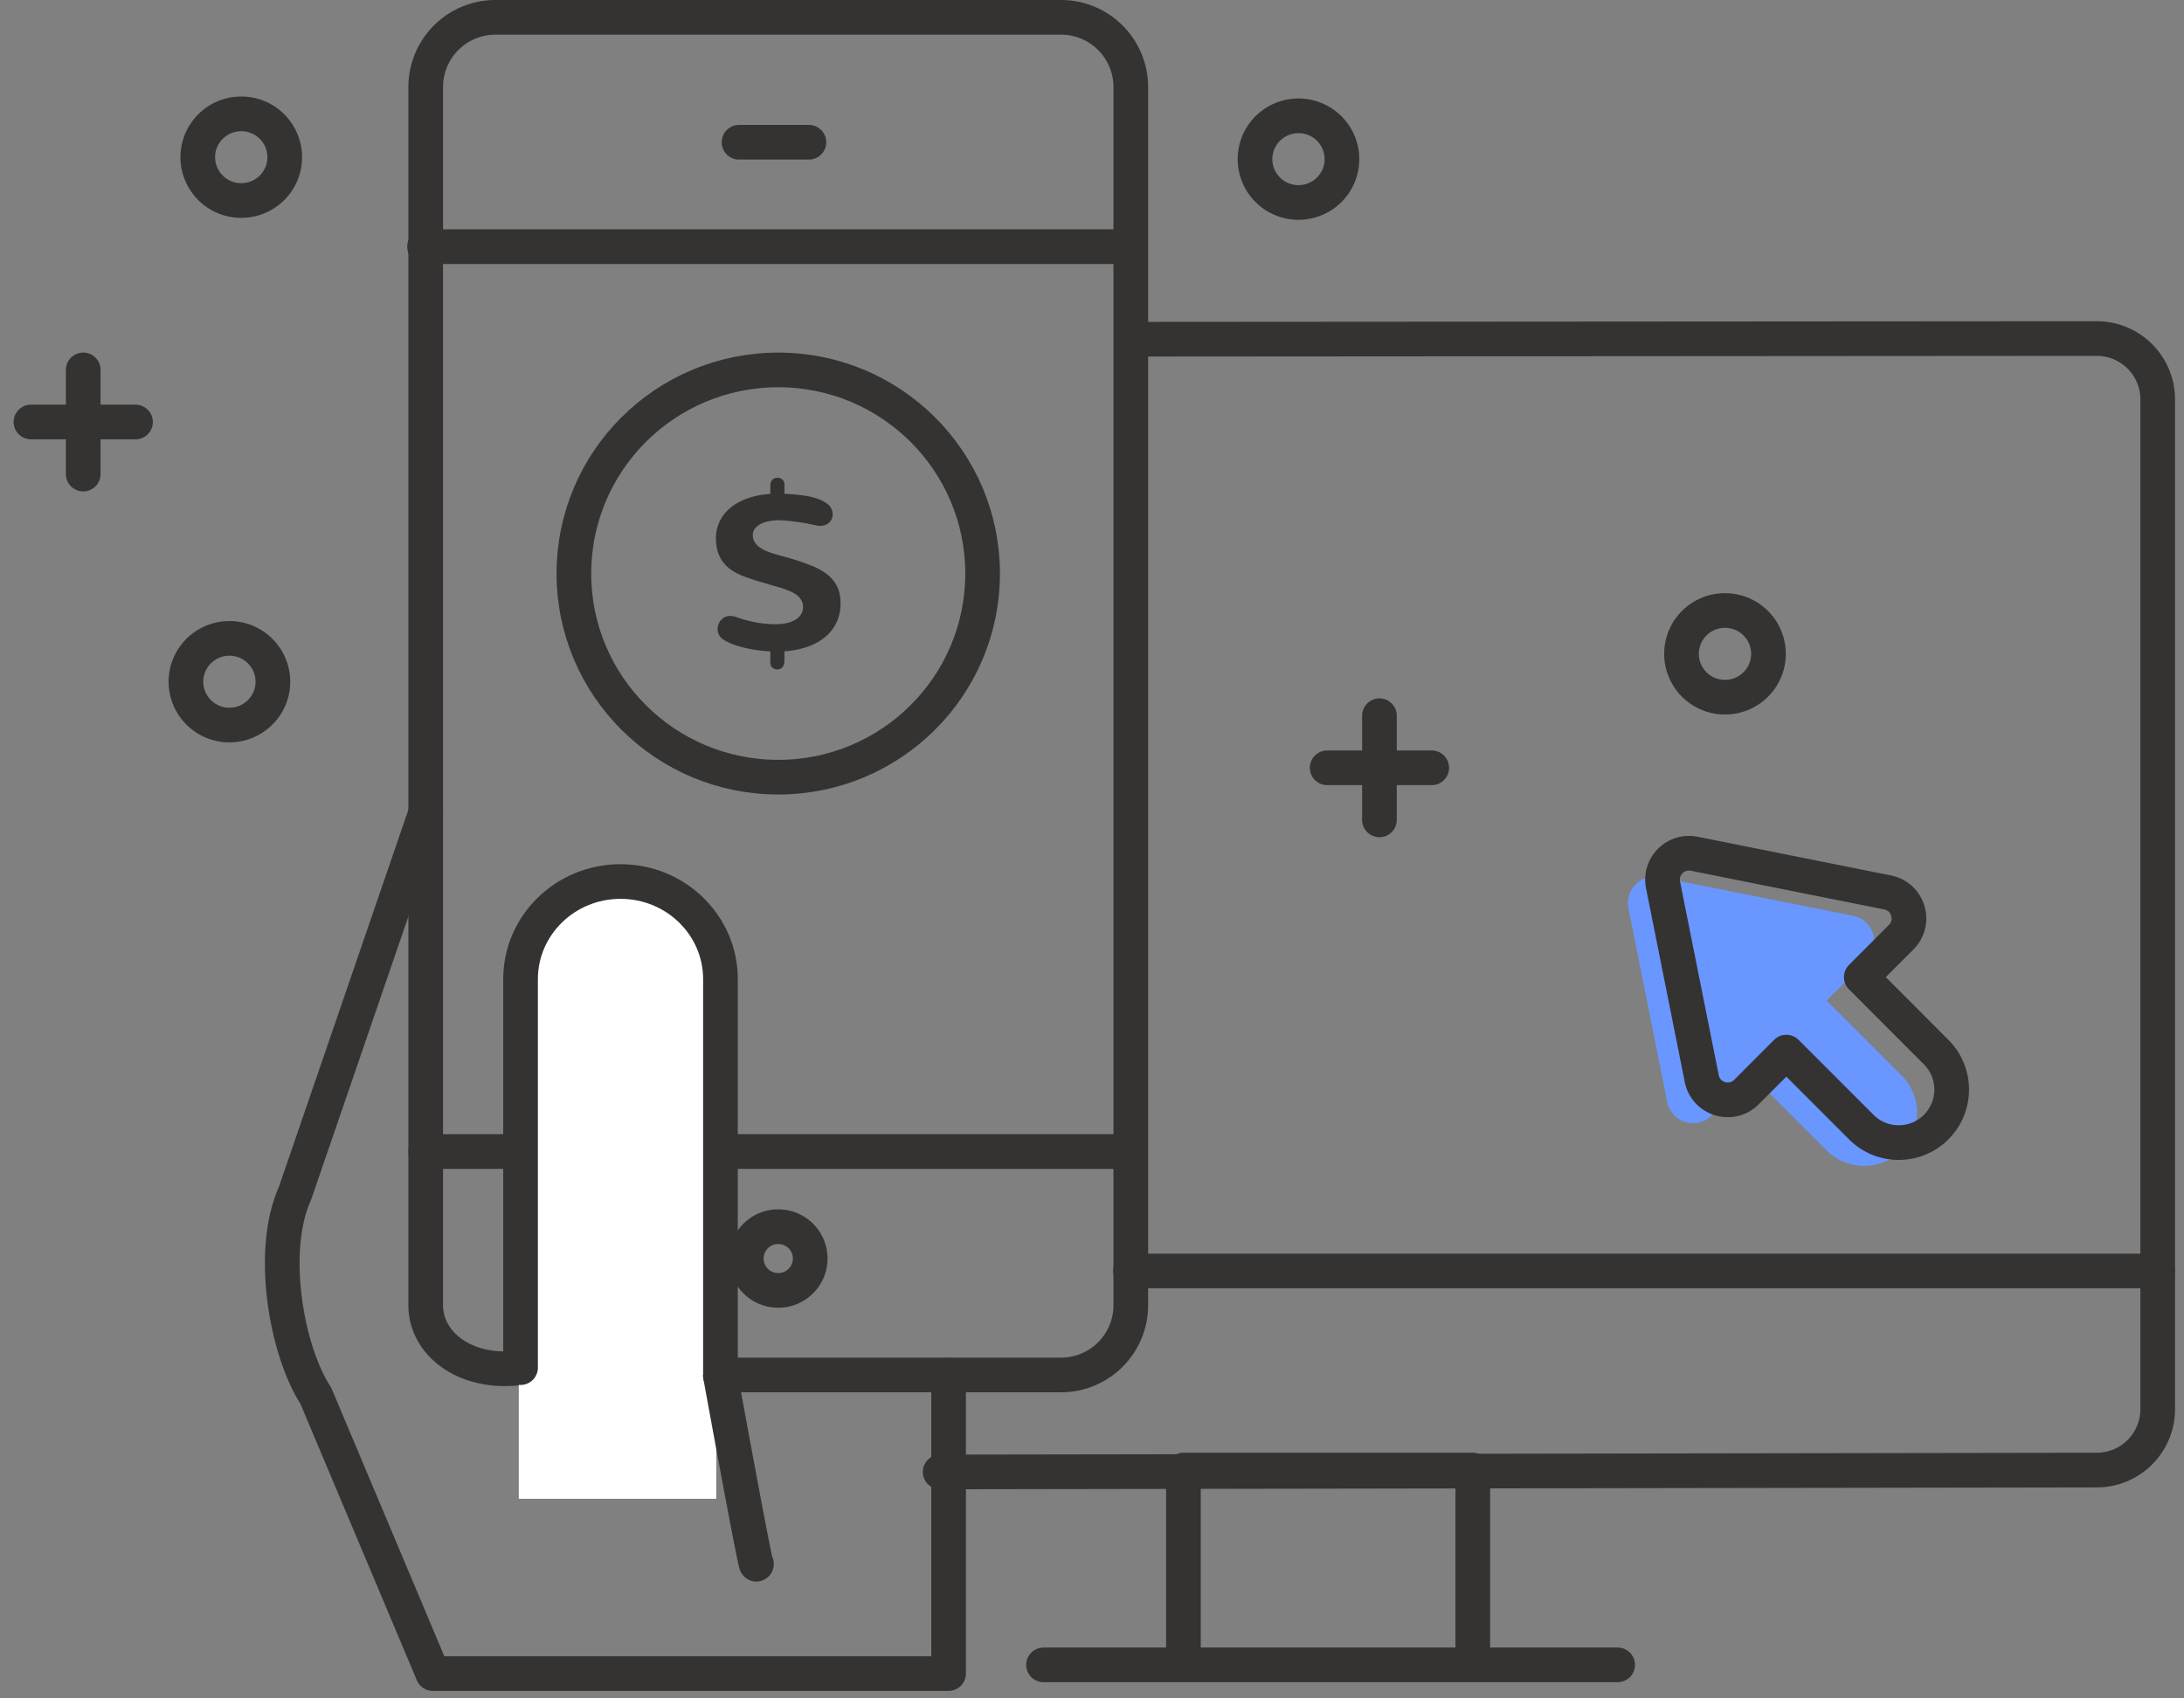
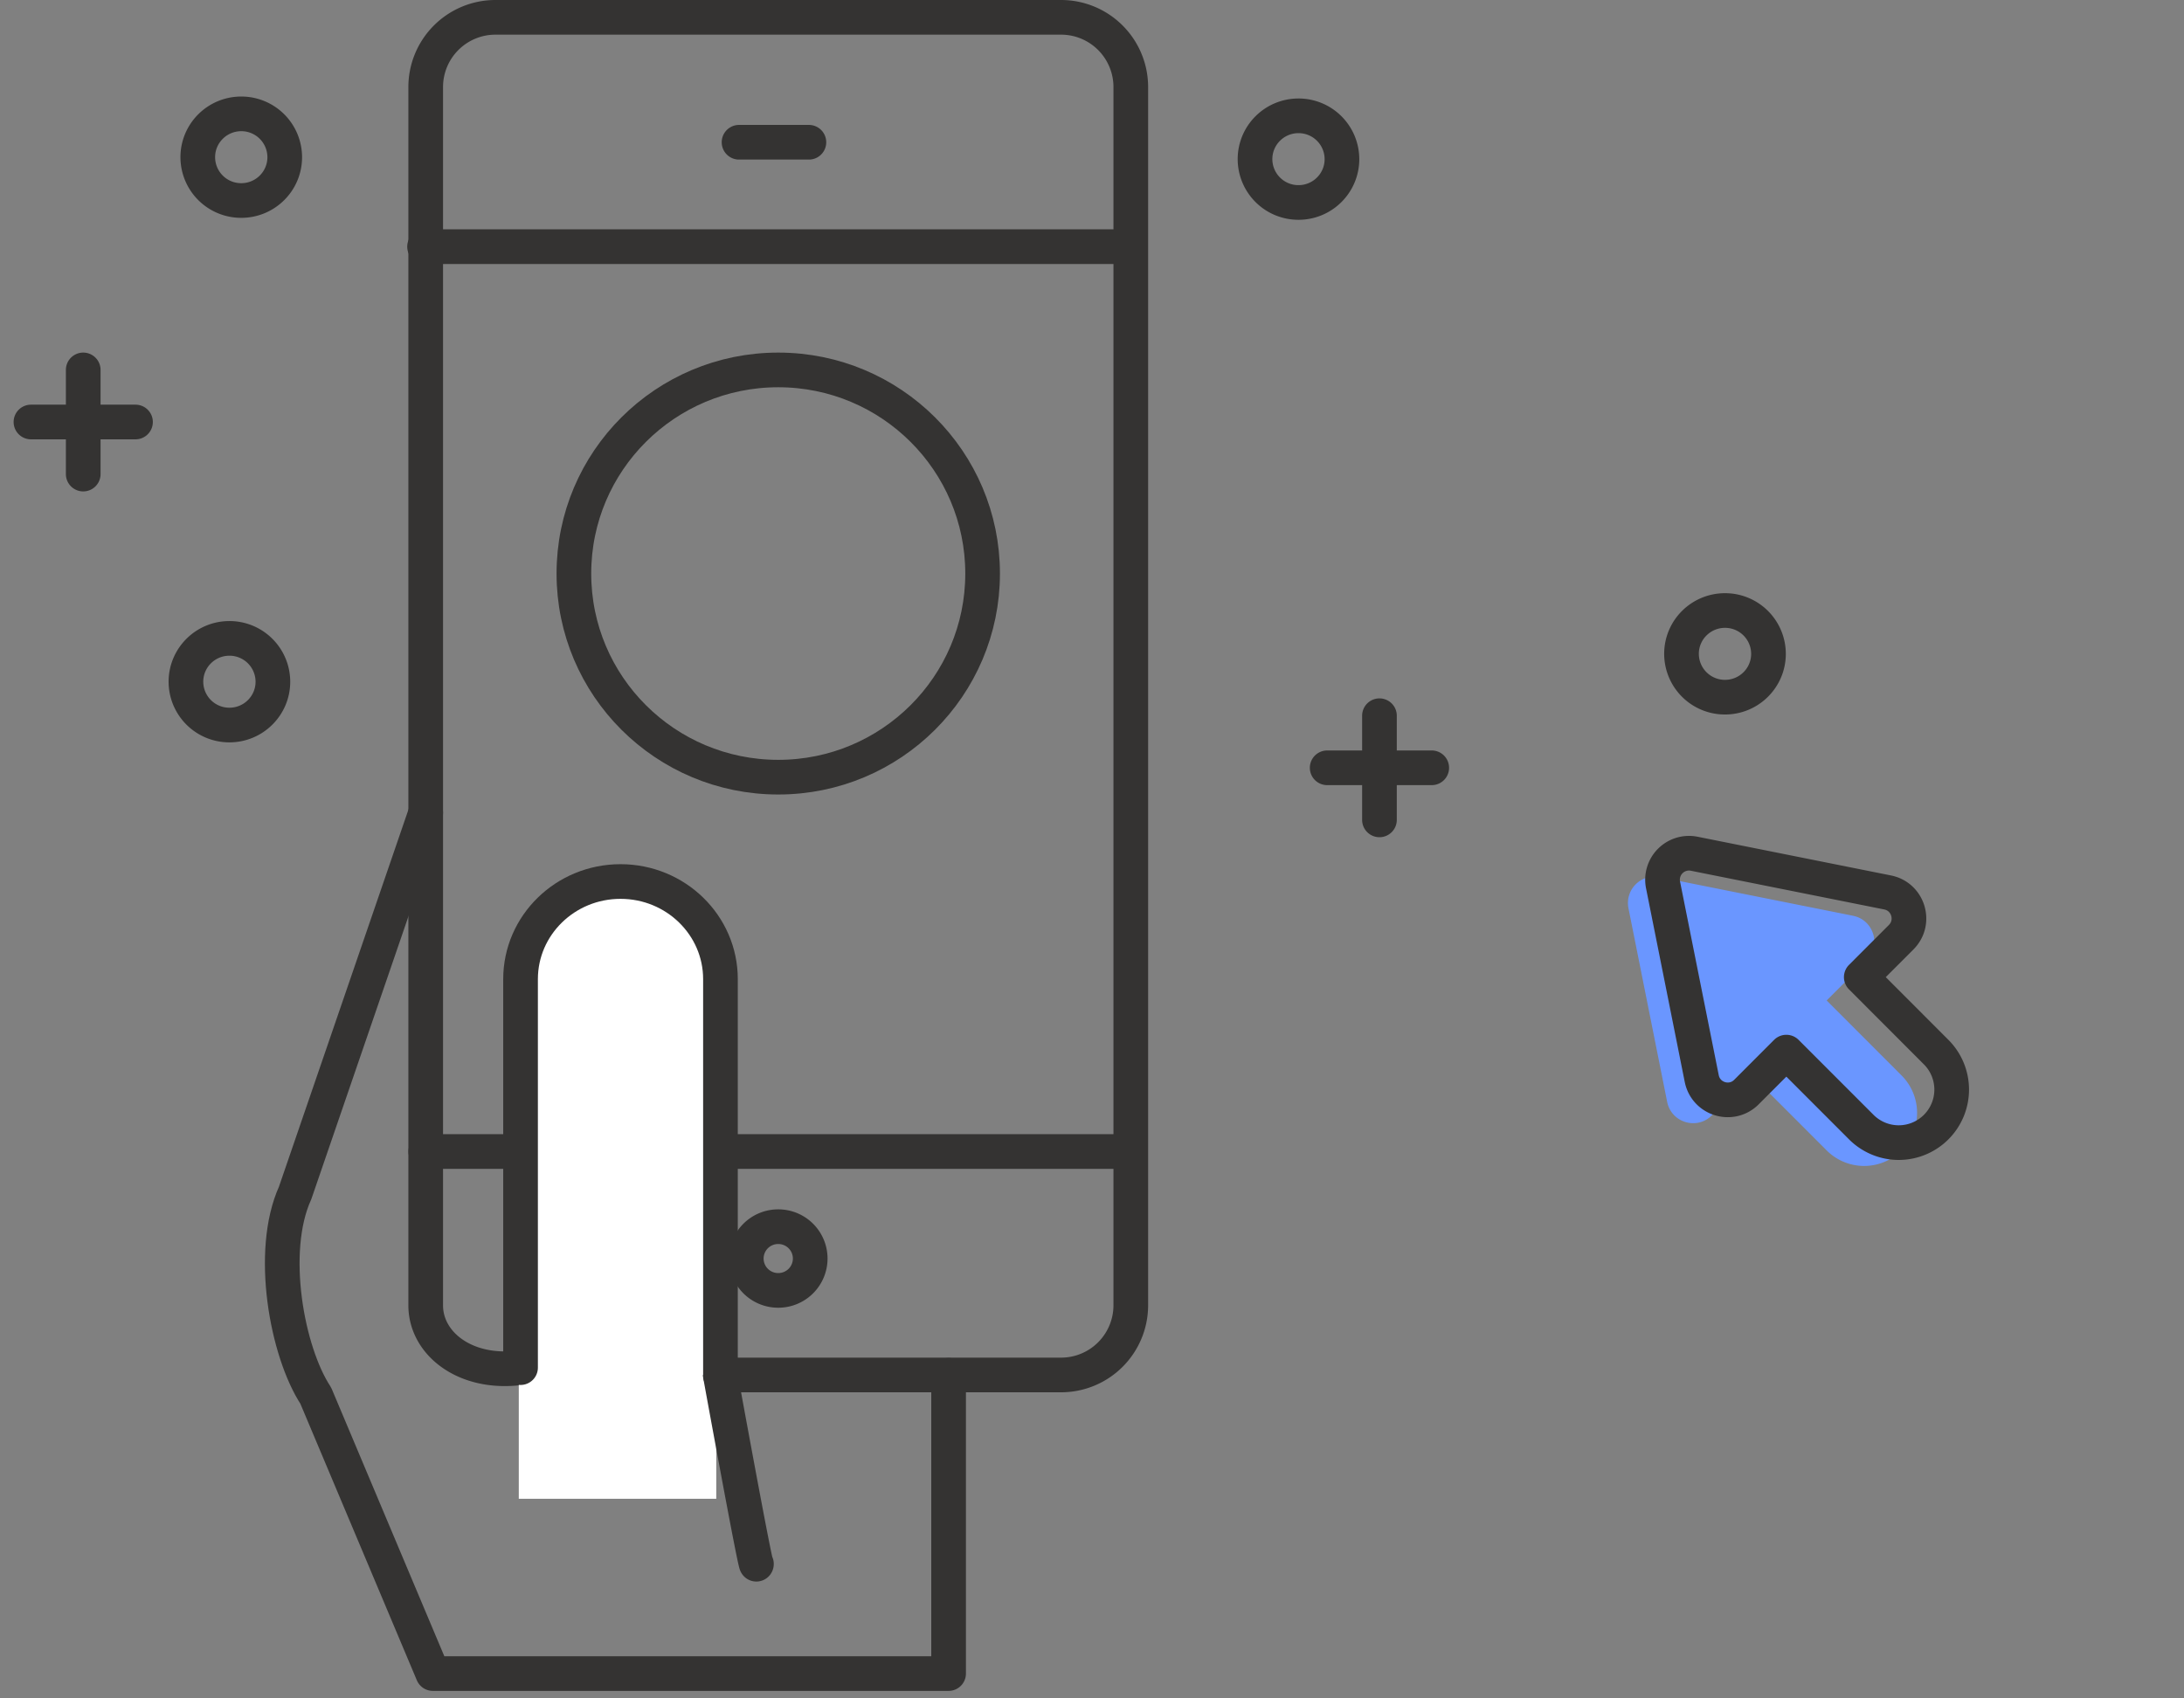
<svg xmlns="http://www.w3.org/2000/svg" height="98" viewBox="0 0 126 98" width="126">
  <rect x="0" y="0" width="126" height="98" fill="#808080" stroke="none" />
  <g fill="none" fill-rule="evenodd">
    <path d="m56.689 33.094c0 6.49-5.28 11.75-11.79 11.75-6.512 0-11.79-5.26-11.79-11.75 0-6.489 5.278-11.749 11.79-11.749 6.51 0 11.79 5.26 11.79 11.75z" stroke="#343332" stroke-linecap="round" stroke-linejoin="round" stroke-width="2" />
-     <path d="m44.442 37.583a7.55 7.55 0 0 1 -1.876-.31 3.8 3.8 0 0 1 -.697-.284c-.19-.105-.314-.214-.371-.327a.76.76 0 0 1 .098-.882.707.707 0 0 1 .226-.173.658.658 0 0 1 .296-.066c.123 0 .246.023.372.069a6.906 6.906 0 0 0 1.284.33c.32.053.662.08 1.027.08.179 0 .36-.02.542-.056s.346-.093.492-.172.265-.181.356-.306a.748.748 0 0 0 .137-.454.778.778 0 0 0 -.104-.41 1.003 1.003 0 0 0 -.276-.3 1.885 1.885 0 0 0 -.41-.224 7.198 7.198 0 0 0 -.499-.182l-.36-.103c-.08-.024-.164-.05-.249-.072a12.35 12.35 0 0 1 -.26-.08l-.518-.15a15.615 15.615 0 0 1 -.706-.243c-.542-.195-.954-.471-1.229-.832-.274-.36-.413-.818-.413-1.375 0-.344.07-.664.21-.96.14-.298.344-.56.611-.786.267-.227.596-.41.985-.552.39-.141.833-.23 1.332-.267v-.46c0-.158.04-.276.116-.355a.427.427 0 0 1 .575-.012c.083.071.125.17.125.3v.521c.316.016.638.044.966.083.33.038.627.1.898.19.27.09.49.206.66.352.17.145.256.333.256.563a.628.628 0 0 1 -.198.47.719.719 0 0 1 -.521.192h-.063a.342.342 0 0 1 -.065-.006c-.112-.02-.222-.042-.327-.064a10.013 10.013 0 0 0 -.782-.142 16.307 16.307 0 0 0 -.594-.074l-.288-.024a3.383 3.383 0 0 0 -.283-.012c-.178 0-.357.017-.535.052a1.866 1.866 0 0 0 -.478.154.994.994 0 0 0 -.34.264.589.589 0 0 0 -.131.385c0 .178.045.33.137.454.091.126.212.234.361.325.151.09.32.167.508.23.189.062.379.12.569.173l.615.17c.417.13.802.261 1.152.397.35.135.654.3.91.49.254.193.454.425.595.698.143.272.213.607.213 1.002 0 .405-.075.77-.227 1.095a2.445 2.445 0 0 1 -.652.843 3.264 3.264 0 0 1 -1.02.567 4.97 4.97 0 0 1 -1.336.26v.51a.98.98 0 0 1 -.019.193.499.499 0 0 1 -.064.173.352.352 0 0 1 -.125.124.384.384 0 0 1 -.207.049.433.433 0 0 1 -.28-.1c-.08-.066-.12-.17-.12-.307v-.636z" fill="#343332" />
    <path d="m15.744 39.336c0 1.38-1.123 2.5-2.51 2.5a2.504 2.504 0 0 1 -2.507-2.5c0-1.38 1.123-2.5 2.508-2.5a2.504 2.504 0 0 1 2.509 2.5zm86.284-1.608c0 1.38-1.123 2.5-2.508 2.5a2.504 2.504 0 0 1 -2.51-2.5c0-1.38 1.124-2.5 2.51-2.5a2.504 2.504 0 0 1 2.508 2.5zm-85.601-28.658c0 1.381-1.123 2.5-2.508 2.5a2.504 2.504 0 0 1 -2.509-2.5c0-1.38 1.123-2.5 2.51-2.5a2.504 2.504 0 0 1 2.507 2.5zm60.993.113c0 1.38-1.122 2.5-2.507 2.5a2.504 2.504 0 0 1 -2.508-2.5c0-1.38 1.122-2.5 2.508-2.5a2.504 2.504 0 0 1 2.507 2.5zm-72.619 12.162v6.01m3.016-3.005h-6.031m77.798 16.948v6.01m3.016-3.005h-6.032m-46.536 34.615c-3.167.42-5.472-1.378-5.472-3.596v-70.305a4.023 4.023 0 0 1 4.03-4.017h32.618a4.023 4.023 0 0 1 4.03 4.017v70.305a4.023 4.023 0 0 1 -4.03 4.016h-19.638" stroke="#343332" stroke-linecap="round" stroke-linejoin="round" stroke-width="2" />
    <path d="m29.93 77.8h11.393v8.682h-11.393z" fill="#fff" />
    <g stroke="#343332" stroke-linecap="round" stroke-linejoin="round" stroke-width="2">
      <path d="m24.494 14.233h40.695m-23.629 52.211h23.642m-40.638 0h5.436m12.637-58.236h4.03m.076 64.412a1.841 1.841 0 0 1 -1.844 1.838 1.841 1.841 0 0 1 -1.845-1.838 1.84 1.84 0 0 1 1.845-1.838 1.84 1.84 0 0 1 1.844 1.838zm-5.187 6.723s2.084 11.44 2.084 10.896" />
      <path d="m24.56 46.893-7.534 21.945c-1.533 3.382-.473 9.153 1.192 11.694l6.752 16.035h29.757v-17.211" />
      <path d="m30.032 78.915v-22.417c0-3.11 2.581-5.633 5.767-5.633 3.184 0 5.766 2.522 5.766 5.633v22.874" fill="#fff" />
-       <path d="m65.793 19.573 55.187-.038a3.515 3.515 0 0 1 3.503 3.507v58.277a3.515 3.515 0 0 1 -3.503 3.507l-66.74.108" />
-       <path d="m68.274 96.066h16.693v-11.24h-16.693zm-8.071 0h33.123m-28.101-22.73h59.252" />
    </g>
    <path d="m93.95 52.408 2.232 11.17c.239 1.2 1.715 1.646 2.577.783l2.304-2.306 4.322 4.326a3.053 3.053 0 0 0 4.321 0 3.061 3.061 0 0 0 0-4.326l-4.321-4.327 2.302-2.304c.863-.864.416-2.342-.781-2.582l-11.16-2.234a1.528 1.528 0 0 0 -1.796 1.8z" fill="#6a96ff" />
    <path d="m95.945 51.062 2.232 11.17c.24 1.2 1.716 1.646 2.578.783l2.303-2.306 4.323 4.326a3.053 3.053 0 0 0 4.321 0 3.061 3.061 0 0 0 0-4.326l-4.321-4.327 2.302-2.304c.863-.864.416-2.342-.782-2.582l-11.159-2.234a1.528 1.528 0 0 0 -1.797 1.8z" stroke="#343332" stroke-linecap="round" stroke-linejoin="round" stroke-width="2" />
  </g>
</svg>